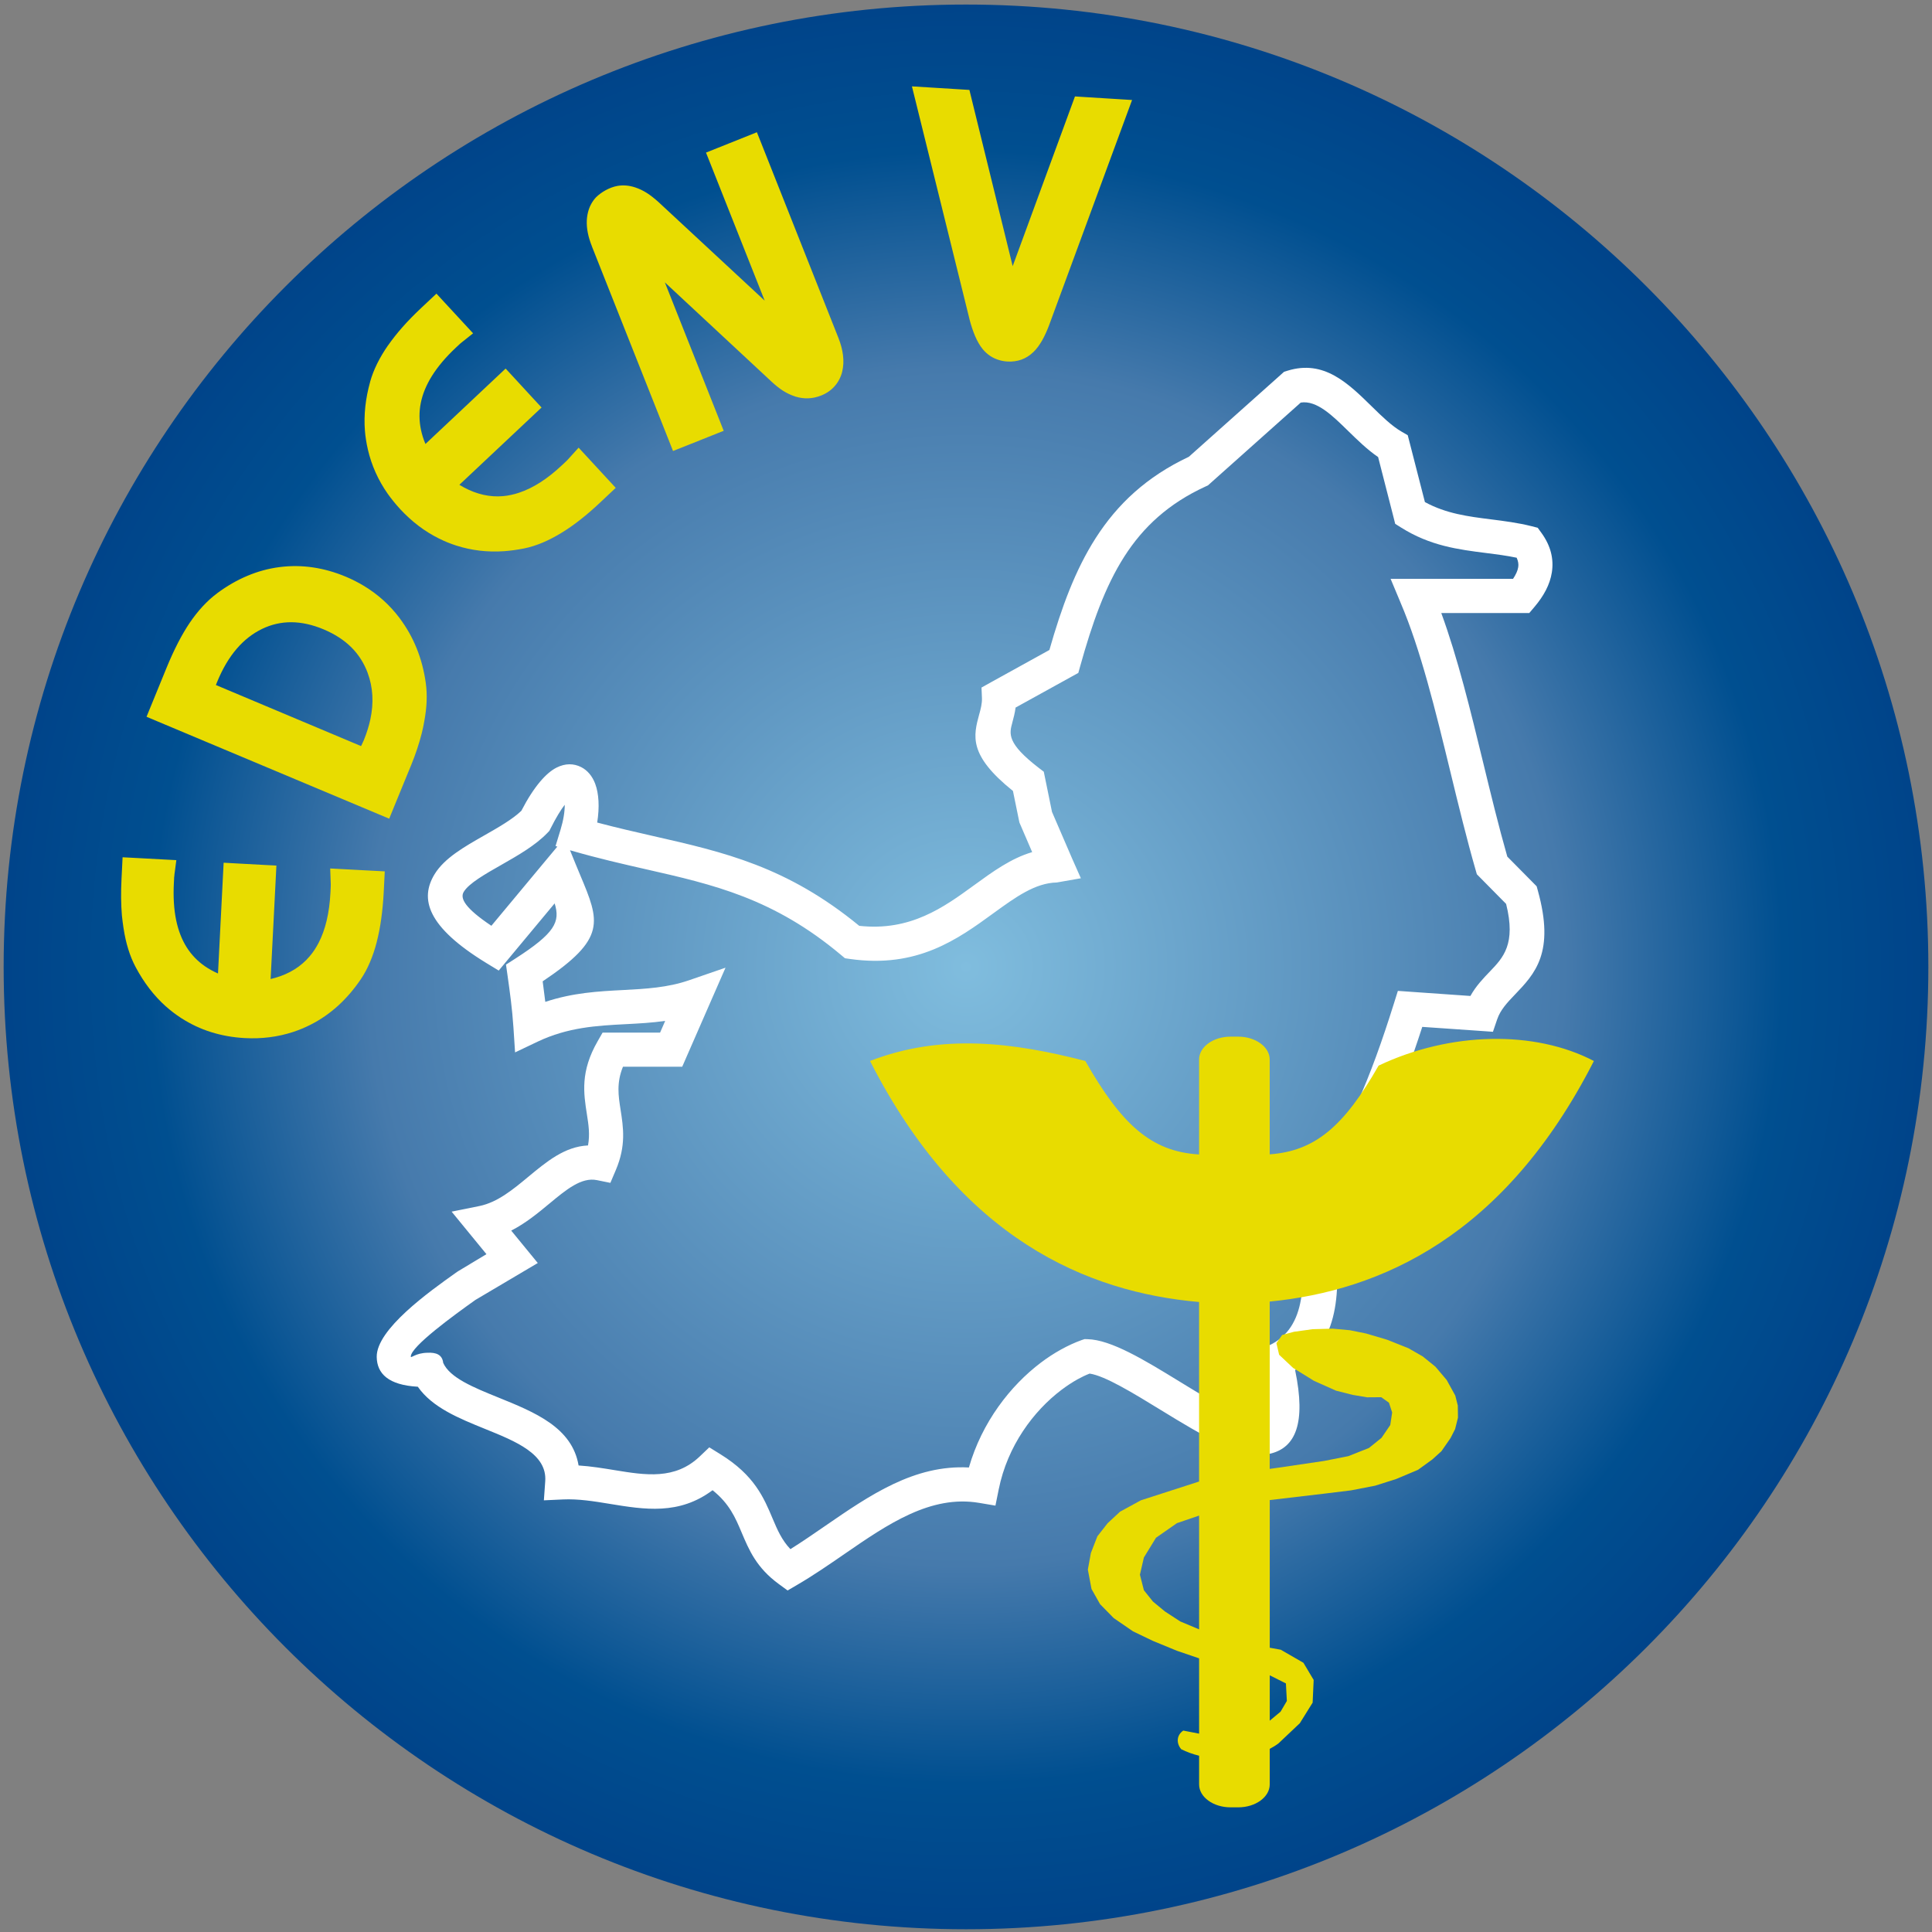
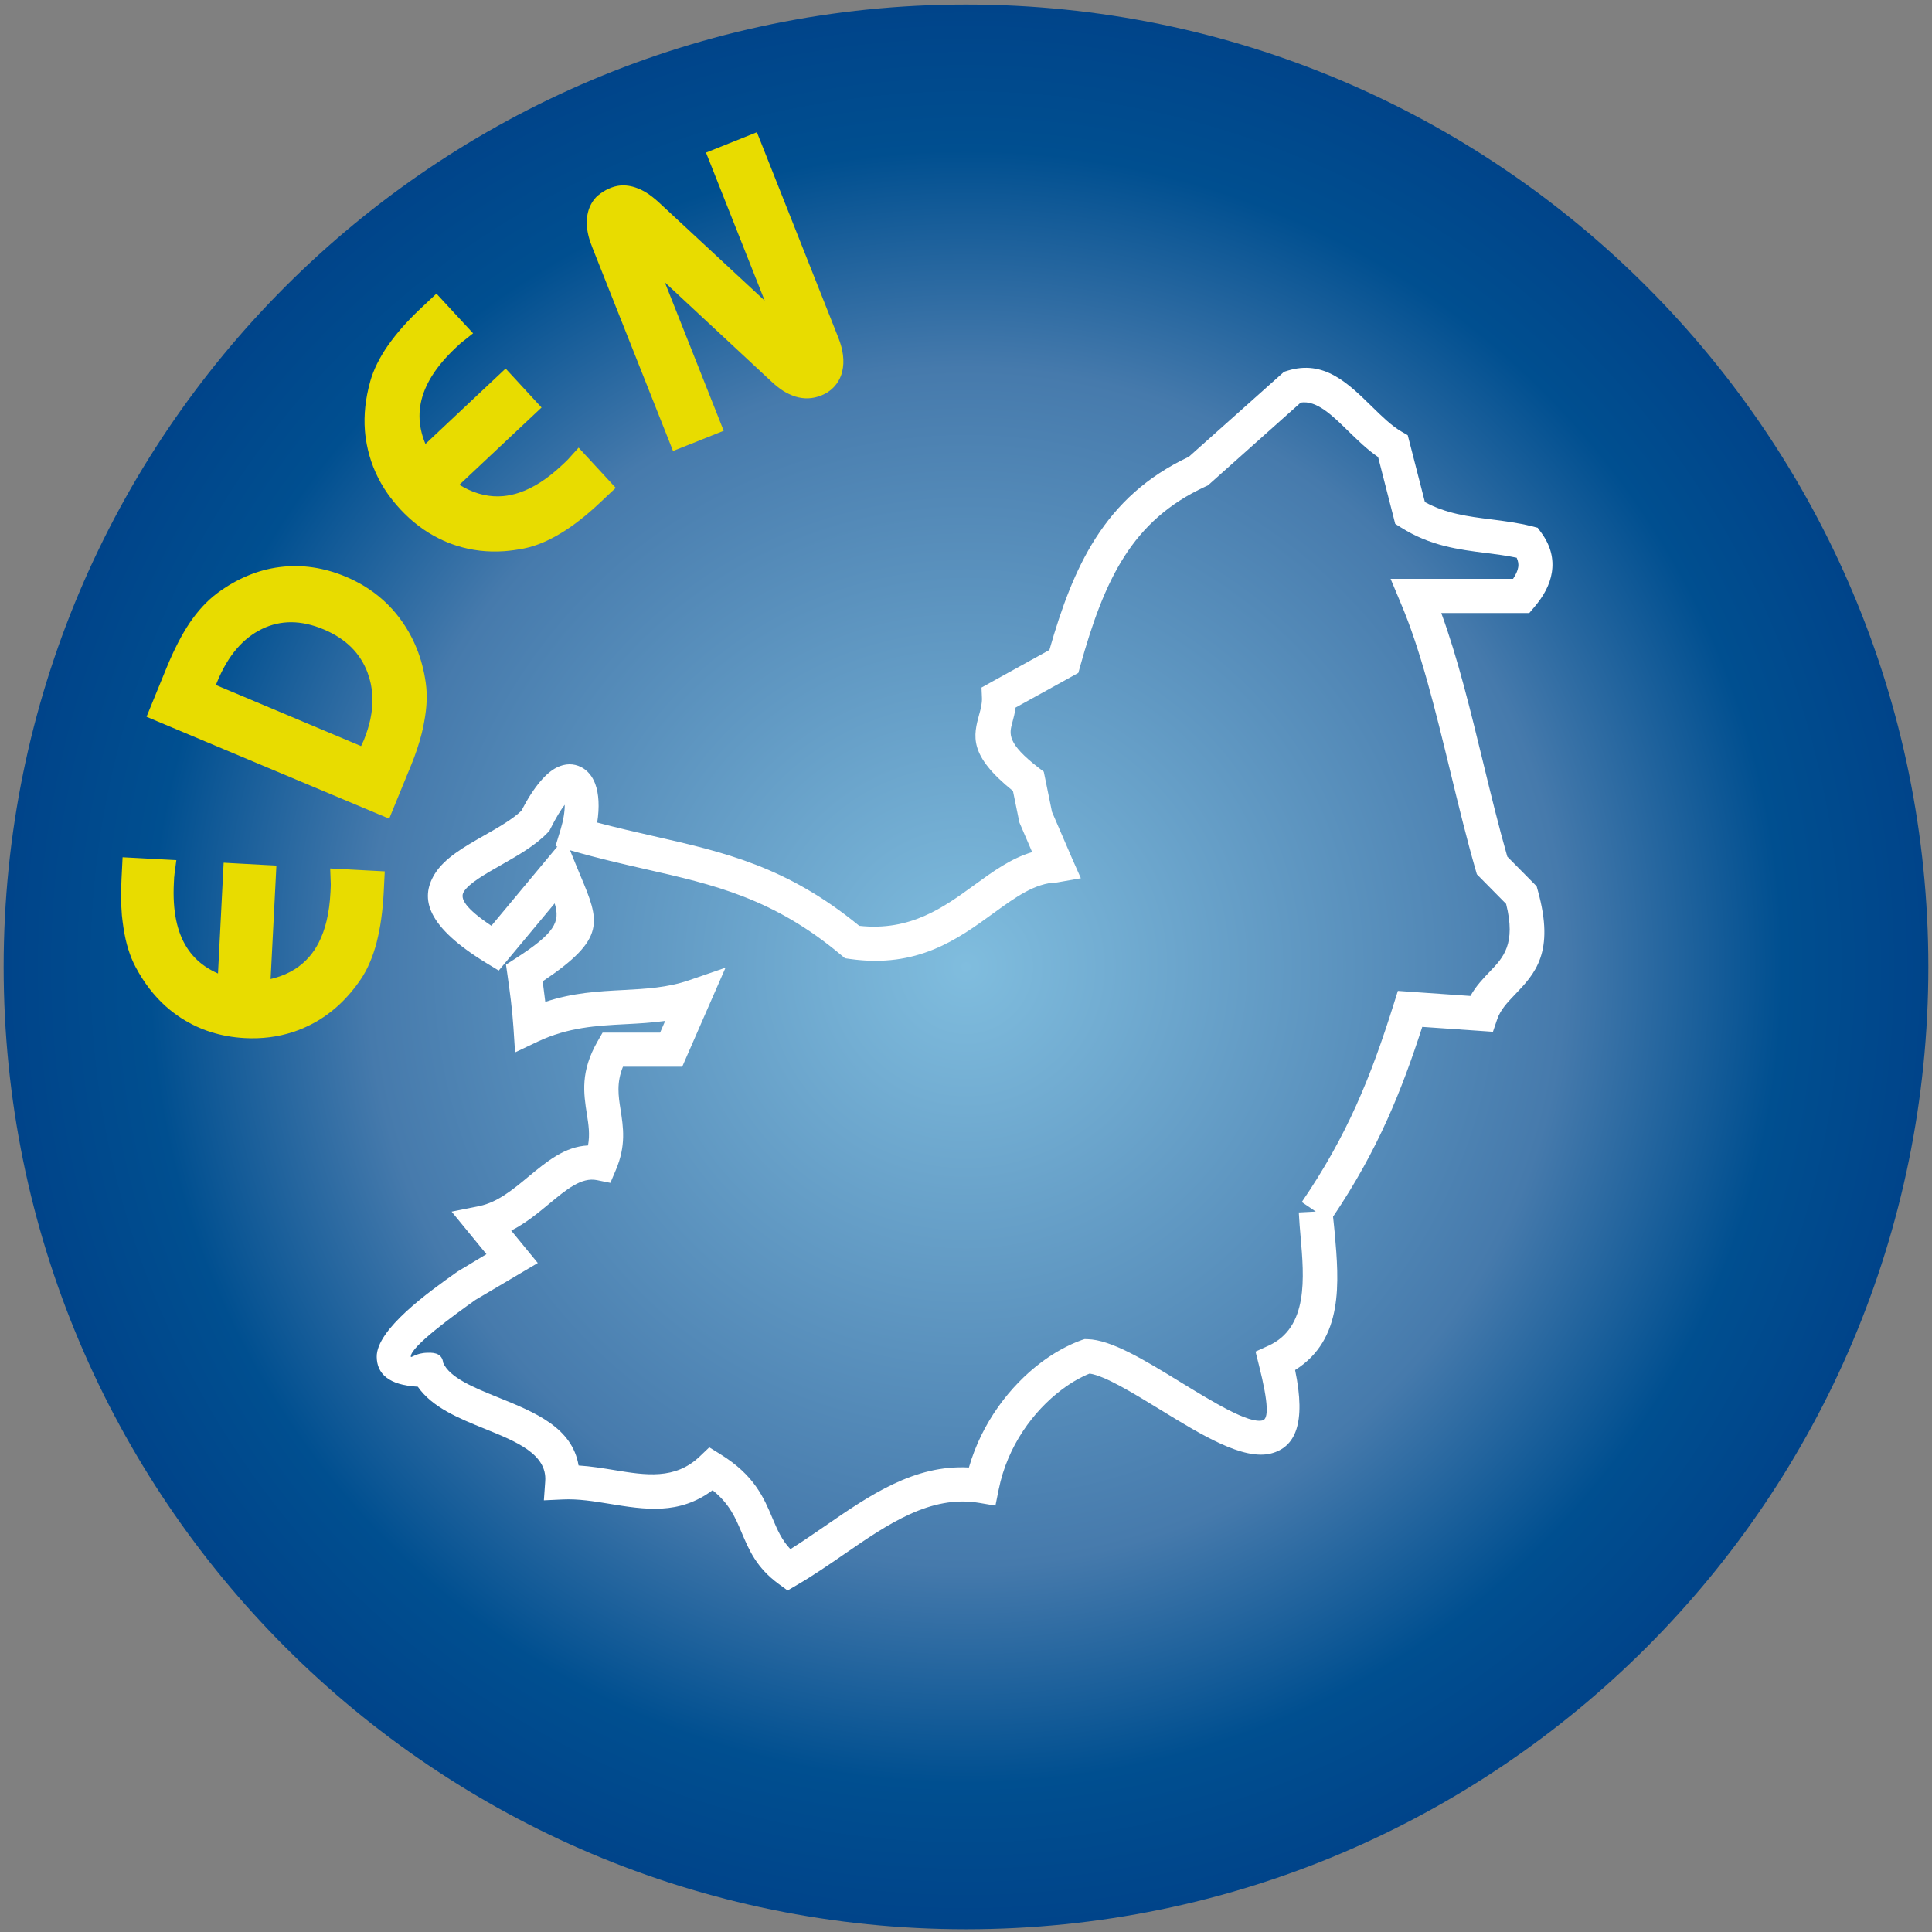
<svg xmlns="http://www.w3.org/2000/svg" version="1.0" id="Capa_1" x="0px" y="0px" viewBox="0 0 795 795" style="enable-background:new 0 0 795 795;" xml:space="preserve">
  <rect x="0" y="0" width="795" height="795" fill="#808080" stroke="none" />
  <style type="text/css">
	.st0{fill-rule:evenodd;clip-rule:evenodd;fill:url(#SVGID_1_);}
	.st1{fill-rule:evenodd;clip-rule:evenodd;fill:#E8DC00;}
	.st2{fill-rule:evenodd;clip-rule:evenodd;fill:#FFFFFF;}
</style>
  <g>
    <radialGradient id="SVGID_1_" cx="397.5" cy="397.875" r="560.026" gradientUnits="userSpaceOnUse">
      <stop offset="0" style="stop-color:#80BDDE" />
      <stop offset="0.44" style="stop-color:#467AAC" />
      <stop offset="0.6" style="stop-color:#004F90" />
      <stop offset="0.86" style="stop-color:#003481" />
      <stop offset="1" style="stop-color:#001780" />
    </radialGradient>
    <path class="st0" d="M397.51,1.87c218.7,0,395.99,177.3,395.99,395.99c0,218.71-177.29,396.01-395.99,396.01   C178.79,793.88,1.5,616.58,1.5,397.87C1.5,179.17,178.79,1.87,397.51,1.87z" />
    <g>
      <path class="st1" d="M71.82,359.49L71.82,359.49L71.82,359.49L71.82,359.49z M149.5,305.05h0.01l0,0c0-0.01,0-0.01,0-0.01    L149.5,305.05L149.5,305.05z M71.82,359.53L71.82,359.53L71.82,359.53L71.82,359.53z M71.81,359.63L71.81,359.63L71.81,359.63    L71.81,359.63z M71.85,359.35l0.71-5.41l-5.45-0.29l-11.61-0.63l-5.06-0.26l-0.25,5.07l-0.19,3.78v0.03    c-0.28,5.49-0.22,10.5,0.15,15c0.04,0.47,0.15,1.36,0.31,2.68c0.07,0.6,0.18,1.45,0.36,2.59l0.03,0.14    c0.47,3.09,1.11,5.92,1.92,8.51c0.83,2.7,1.85,5.16,3.03,7.37l0,0c3.41,6.42,7.56,11.83,12.46,16.21h0.01    c0.93,0.82,1.92,1.64,2.97,2.45c0.97,0.75,2.02,1.47,3.11,2.2l-0.01,0.01c-0.01-0.01-0.01-0.01,0,0l0,0    c0.03,0.01,0.08,0.04,0.15,0.08l-0.1-0.07c0.04,0.03,0.07,0.04,0.1,0.07l0,0l0.08,0.06l0.14,0.08l0,0    c3.8,2.43,7.81,4.32,12.07,5.66c4.39,1.39,9.04,2.21,13.9,2.48c7.01,0.38,13.62-0.46,19.85-2.49c1.15-0.38,2.36-0.82,3.6-1.33    c1.21-0.5,2.39-1.04,3.5-1.6h0.01l0.1-0.04l-0.01-0.01c4.12-2.07,7.9-4.7,11.37-7.84c3.43-3.13,6.56-6.76,9.37-10.91l0,0    c1.39-2.04,2.66-4.39,3.77-7.03c1.1-2.56,2.02-5.32,2.79-8.3h-0.01c0.76-2.96,1.38-6.12,1.84-9.47c0.49-3.48,0.82-7.05,1.02-10.73    l0,0l0.19-3.8l0.25-5.05l-5.06-0.26l-11.87-0.64l-5.52-0.29l0.2,5.53c0.01,0.31,0.03,0.58,0.03,0.78c0,0.25,0,0.51,0,0.81    c0,0.35-0.04,1.22-0.1,2.35c0,0-0.01,0.18-0.03,0.53c0,0,0,0,0,0.01c-0.43,8.29-2.06,15.17-4.87,20.6    c-0.53,1.02-1.1,1.99-1.72,2.93c-0.61,0.92-1.26,1.78-1.96,2.6l-0.06,0.07l0,0c-3.57,4.18-8.27,7.12-14.13,8.79    c-0.63,0.18-1.25,0.35-1.88,0.49l2.13-41.67l0.25-5.02l-5.06-0.26l-11.59-0.63l-5.06-0.28l-0.26,5.07l-2.06,40.51    c-1.93-0.85-3.71-1.84-5.34-2.95c-3.06-2.1-5.57-4.71-7.54-7.81c-2.02-3.2-3.46-6.94-4.35-11.23c-0.92-4.44-1.22-9.54-0.93-15.28    c0.01-0.43,0.04-0.85,0.08-1.49c0.04-0.89,0.01-0.65,0.03-0.95l0.04-0.03c0.07-0.75,0.1-1.06,0.11-1.21l0,0c0-0.01,0-0.01,0-0.03    l0,0v-0.01c0-0.01,0-0.01,0-0.03c0,0,0-0.01,0.01-0.01l0,0v-0.01l0,0l0,0v-0.01l0,0c0-0.01,0-0.01,0-0.03l0,0l0,0l0,0    c0,0,0,0,0-0.01l0,0l0,0v-0.01C71.83,359.44,71.83,359.4,71.85,359.35L71.85,359.35z M293.05,179.16l-11.41,4.56l-4.7,1.86    l-1.86-4.71l-31.55-79.57l-0.01-0.06v-0.03c-0.28-0.68-0.53-1.36-0.74-2.04c-0.24-0.69-0.43-1.38-0.6-2.03    c-0.92-3.66-0.97-6.98-0.18-9.97c0.61-2.31,1.7-4.31,3.25-5.98c2.25-2.2,5.51-4.07,8.81-4.69c2.38-0.4,4.8-0.21,7.26,0.6l0,0    c0.01,0.01,0.03,0.01,0.04,0.01c0.01,0.01,0.01,0.01,0.03,0.01l0,0c1.64,0.54,3.25,1.31,4.84,2.32c1.47,0.95,3.03,2.17,4.69,3.66    l0.04,0.04l43.7,40.57l-22.29-56.25l-1.86-4.67l4.7-1.88l11.55-4.62l4.69-1.88l1.88,4.71l31.66,79.89    c0.97,2.45,1.61,4.81,1.89,7.09c0.31,2.43,0.19,4.71-0.32,6.83v0.01l-0.01,0.03v0.01c-0.14,0.6-0.33,1.2-0.58,1.81    c-0.22,0.57-0.49,1.14-0.82,1.72c-1.13,2.02-2.68,3.67-4.64,4.91v0.03l-0.01-0.01c-0.81,0.5-1.67,0.95-2.61,1.32v-0.01    c-1.77,0.71-3.53,1.08-5.3,1.15c-1.77,0.06-3.54-0.18-5.32-0.72l-0.04-0.03c-1.71-0.54-3.38-1.33-5.02-2.36    c-1.49-0.96-3.03-2.18-4.64-3.67l-43.99-40.93l22.36,56.39l1.85,4.69L293.05,179.16L293.05,179.16z M190.42,140.54l4.25-3.38    l-3.68-3.99l-7.94-8.59l-3.46-3.75l-3.71,3.49l-2.74,2.57c-2.72,2.57-5.23,5.13-7.49,7.69c-2.27,2.57-4.25,5.09-5.98,7.56    l-0.01-0.01c-1.74,2.5-3.23,5-4.45,7.48c-1.26,2.54-2.22,5.02-2.89,7.44h0.01c-1.95,6.95-2.67,13.68-2.17,20.15    c0.08,1.15,0.24,2.43,0.46,3.85c0.18,1.21,0.43,2.48,0.74,3.8v0.01l0.03,0.17c1.52,6.49,4.23,12.54,8.13,18.12    c0.64,0.92,1.45,1.97,2.41,3.17c0.85,1.04,1.72,2.07,2.63,3.05l-0.01,0.01l0.01,0.01l0.04,0.03c4.84,5.23,10.2,9.3,16.1,12.21    c1.14,0.57,2.32,1.1,3.52,1.59c1.28,0.51,2.49,0.95,3.63,1.31h0.01c6.27,2,12.82,2.75,19.62,2.28c1.08-0.07,2.42-0.22,4.02-0.43    c1.47-0.21,2.84-0.43,4.05-0.68l0.03-0.01l0.14-0.03v0.01c2.43-0.5,4.96-1.29,7.6-2.4c2.53-1.07,5.1-2.41,7.69-3.99    c2.6-1.58,5.23-3.42,7.88-5.51c2.61-2.04,5.31-4.39,8.09-7.01l2.75-2.59l3.64-3.42l-3.39-3.67l-8.13-8.81l-3.75-4.06l-3.71,4.1    c-0.22,0.25-0.42,0.47-0.53,0.58c-0.22,0.25-0.42,0.46-0.56,0.6c-0.18,0.17-0.46,0.43-0.81,0.78c-0.31,0.28-0.74,0.69-1.27,1.18    c-5.96,5.62-11.84,9.38-17.64,11.3c-1.13,0.38-2.21,0.68-3.25,0.89c-1.13,0.25-2.2,0.42-3.2,0.5l-0.06,0.01    c-5.44,0.49-10.86-0.72-16.25-3.63c-0.6-0.33-1.2-0.68-1.79-1.03l30.18-28.38l3.64-3.43l-3.39-3.66l-7.94-8.62l-3.46-3.74    l-3.71,3.49l-29.28,27.54c-0.85-2-1.46-3.98-1.86-5.92c-0.76-3.66-0.79-7.31-0.06-10.94c0.74-3.71,2.27-7.41,4.57-11.11    c2.42-3.87,5.67-7.72,9.77-11.58c0.03-0.03,0.17-0.17,0.33-0.31l0.03-0.03c0.63-0.6,1.13-1.06,1.38-1.28l0,0h0.01l0.01-0.03    c0.25-0.21,0.42-0.35,0.56-0.46l0,0C189.88,140.97,189.98,140.89,190.42,140.54L190.42,140.54z M148.58,307.01    c0.12-0.26,0.31-0.67,0.6-1.26l0.01-0.06l0,0c0.03-0.06,0.06-0.11,0.11-0.22l0.01-0.04c0.1-0.19,0.15-0.31,0.18-0.38    c0,0,0,0,0.01,0l0,0c0-0.01,0-0.01,0-0.01l0,0l0,0c0.07-0.17,0.14-0.32,0.2-0.44l0.01-0.03l0.04-0.1l0,0    c0.6-1.47,1.11-2.91,1.54-4.3c0.44-1.42,0.81-2.79,1.1-4.14c1.46-6.81,1.1-13.19-1.1-19.13h0.01c-1.52-4.06-3.75-7.56-6.7-10.51    c-3-2.99-6.8-5.46-11.4-7.4c-4.67-1.96-9.12-2.93-13.35-2.95c-4.17-0.01-8.18,0.9-12.01,2.75c-3.92,1.9-7.41,4.63-10.46,8.19    c-3.14,3.67-5.84,8.24-8.08,13.74c-0.12,0.31-0.25,0.61-0.35,0.89l-0.01,0.01c-0.03,0.06-0.06,0.13-0.1,0.26L148.58,307.01    L148.58,307.01z M149.44,305.2c-0.01,0-0.01,0.01-0.01,0.01S149.43,305.2,149.44,305.2L149.44,305.2z M149.43,305.22    c0,0,0,0.01-0.01,0.01C149.43,305.23,149.43,305.22,149.43,305.22L149.43,305.22z M149.41,305.23c0,0.01,0,0.01,0,0.01    C149.4,305.29,149.4,305.27,149.41,305.23L149.41,305.23z M166.78,320.69L166.78,320.69l1.95-4.74l0.42-1.01    c1.86-4.56,3.32-8.95,4.39-13.18c0.21-0.88,0.4-1.7,0.57-2.46c0.11-0.51,0.28-1.35,0.47-2.43v-0.03c0.56-3,0.88-5.76,0.97-8.27    c0.11-2.63-0.01-5.17-0.36-7.63v-0.03c-0.71-5-1.95-9.7-3.73-14.11s-4.09-8.52-6.94-12.33h0.01c-4.07-5.46-9.08-9.97-14.97-13.5    c-1.15-0.68-2.34-1.33-3.5-1.93c-1.29-0.65-2.53-1.22-3.7-1.71v0.01c0,0-0.01,0-0.01-0.01h0.01c-4.52-1.9-9.05-3.18-13.61-3.85    c-4.53-0.67-9.09-0.71-13.67-0.13c-4.55,0.58-8.98,1.78-13.29,3.6c-4.31,1.81-8.45,4.2-12.44,7.17l0.01,0.01    c-2.09,1.54-4.07,3.35-5.96,5.39c-1.9,2.06-3.68,4.32-5.34,6.77c-1.61,2.38-3.24,5.16-4.87,8.33c-1.58,3.07-3.11,6.42-4.59,10.02    l-6.41,15.68l-1.89,4.62l4.62,1.95l90.54,38.02l4.7,1.97l1.93-4.74L166.78,320.69L166.78,320.69z M74.39,418.82l-0.06-0.01l0,0    l0.01-0.01c0,0,0.01,0.01,0.03,0.01L74.39,418.82z" />
    </g>
    <g>
-       <path class="st1" d="M414.66,148.77L414.66,148.77c0,0,0,0-0.01,0c0,0,0,0-0.01,0c0,0-0.01,0-0.03-0.01    c0.01,0.01,0.03,0.01,0.03,0.01c0.01,0,0.01,0,0.01,0H414.66L414.66,148.77z M414.61,148.75L414.61,148.75h-0.01    c-0.04,0-0.08,0-0.13,0h0.03h0.03c0.03,0,0.06,0,0.07,0H414.61L414.61,148.75z M382.12,35.96l13.04,0.81L398.9,37l0.88,3.59    l16.93,68.93l24.34-66.32l1.29-3.52l3.74,0.24l13,0.81l6.76,0.42l-2.34,6.35l-31.66,85.93v0.03c-0.95,2.53-1.93,4.7-2.95,6.52    c-1.14,2-2.36,3.66-3.68,4.92l-0.01-0.01c-1.45,1.4-3.09,2.45-4.91,3.1c-1.74,0.61-3.61,0.88-5.62,0.78c0.11,0,0.14,0-0.1-0.01    h-0.06c-0.01,0-0.01,0-0.01,0h-0.01h-0.03l0,0l0,0l0,0c-0.06,0-0.04,0,0,0l0,0l0,0c-0.54-0.03-1.08-0.1-1.63-0.2v0.01    c-0.49-0.08-1.03-0.21-1.61-0.38c-2.75-0.79-5.05-2.32-6.88-4.57c-1.13-1.38-2.15-3.14-3.07-5.27c-0.86-2.03-1.64-4.3-2.29-6.81    l-0.01-0.08L376.9,42.19l-1.65-6.65L382.12,35.96L382.12,35.96z M414.68,148.77c0,0,0,0-0.01,0    C414.68,148.77,414.68,148.77,414.68,148.77z" />
-     </g>
+       </g>
    <path class="st2" d="M424.73,350.64l-4.99-11.58l-0.25-0.58l-0.17-0.79l-2.5-12.22c-18.42-14.81-16.31-22.61-13.83-31.73H403   c0.56-2.07,1.15-4.25,1.06-6.52l-0.18-4.3l3.82-2.13l24.12-13.33c4.99-17.49,10.62-32.89,19.05-46.05   c8.95-13.97,20.91-25.23,38.33-33.45l38.04-33.95l1.15-1.03l1.49-0.46c14.9-4.56,24.73,5.06,34.69,14.82   c4.03,3.95,8.09,7.92,12.14,10.26l2.56,1.49l0.74,2.85l6.33,24.66c8.73,4.78,17.88,5.94,27.01,7.09c5.64,0.71,11.3,1.43,16.93,2.85   l2.47,0.63l1.5,2.06c3.95,5.44,5.17,10.86,4.32,16.32c-0.79,5.03-3.36,9.72-7.17,14.21l-2.11,2.49h-3.23h-32.99   c6.76,18.44,12.03,40.12,17.3,61.8c3.14,12.92,6.27,25.83,9.87,38.44l10.79,10.91l1.29,1.31l0.49,1.77   c7.1,25.54-1.21,34.21-9.54,42.9c-2.92,3.05-5.84,6.09-7.19,10.05l-1.75,5.14l-5.35-0.38l-23.73-1.64   c-4.34,13.44-8.88,25.9-14.4,38.14c-5.99,13.31-13.11,26.3-22.31,39.97c0.2,2.03,0.49,4.45,0.7,6.84   c1.74,19.92,3.8,43.65-16.32,56.26c4.63,22.11-0.01,31.82-9.94,34.34c-11.43,2.88-28.5-7.59-45.18-17.81   c-11.66-7.15-23.11-14.15-29.43-15.07c-1.67,0.65-3.34,1.45-4.96,2.35c-2.15,1.2-4.38,2.66-6.63,4.35   c-11.5,8.7-22.22,23.04-25.82,40.96l-1.35,6.67l-6.7-1.13c-19.98-3.36-37.57,8.74-55.46,21.06c-6.37,4.39-12.78,8.81-19.42,12.68   l-3.95,2.31l-3.7-2.72c-9.12-6.7-12.15-13.89-15.28-21.31c-2.43-5.76-4.94-11.71-11.89-17.23c-13.79,10.29-27.89,7.98-42.47,5.59   c-6.31-1.04-12.75-2.08-19.06-1.79l-7.88,0.36l0.56-7.88c0.79-11.16-12.03-16.35-24.64-21.45c-10.97-4.45-21.83-8.86-27.79-17.41   c-12.08-0.68-16.81-5.37-16.91-12.25c-0.18-11.38,21.72-26.94,32.46-34.58c0.19-0.14,0.39-0.28,0.57-0.4l0.47-0.31l11.65-7.01   l-6.95-8.48l-7.38-9.02l11.44-2.31c7.42-1.5,13.9-6.87,19.99-11.93c7.8-6.46,15.13-12.54,24.69-13c0.85-4.49,0.21-8.61-0.44-12.73   c-1.38-8.8-2.77-17.64,4.41-30.16l2.03-3.54h4.06h19.6l2.1-4.82c-5.55,0.79-11,1.08-16.5,1.36c-11.58,0.61-23.44,1.24-35.94,7.16   l-9.33,4.44l-0.68-10.33c-0.51-7.74-1.47-14.56-2.43-21.37l-0.63-4.42l3.78-2.43c16.42-10.57,18.62-15.15,16.24-22.76l-19.13,22.98   l-3.88,4.66L200,396.2c-24.22-14.85-27.4-26.3-21.15-36.51c4.05-6.6,12.14-11.21,20.51-15.97c5.66-3.23,11.47-6.53,15.17-10.08   c5.24-10.13,10.27-15.65,14.5-17.78c3.61-1.81,7.01-1.75,10.08-0.22c2.68,1.36,4.64,3.75,5.84,6.95v0.03   c1.46,3.87,1.81,9.52,0.79,15.85c7.94,2.11,15.61,3.86,23.06,5.56c29.18,6.63,55.01,12.51,84.77,36.94   c21.08,2.32,34.8-7.65,47.12-16.61C408.62,358.59,416.04,353.2,424.73,350.64L424.73,350.64z M541.43,498.55l-5.76-3.92   c9.32-13.63,16.43-26.51,22.37-39.69c5.98-13.25,10.79-26.87,15.5-41.88l1.67-5.32l5.49,0.39l24.36,1.7   c2.28-4.09,5.19-7.13,8.1-10.16c5.37-5.6,10.73-11.21,6.59-27.72L609,361.06l-1.29-1.31l-0.49-1.71   c-3.64-12.62-7.06-26.67-10.47-40.71c-6.08-25.03-12.17-50.05-20.44-69.35l-0.03-0.06v-0.03l-4.06-9.7h10.52h39.86   c1.14-1.7,1.89-3.31,2.13-4.8c0.2-1.21,0-2.5-0.64-3.89c-4.17-0.88-8.34-1.4-12.51-1.93c-11.53-1.46-23.04-2.92-35.08-10.51   l-2.39-1.5l-0.68-2.7l-6.35-24.78c-4.45-3.04-8.41-6.92-12.35-10.76c-6.51-6.38-12.93-12.68-19.49-11.66l-37.44,33.41l-0.74,0.67   l-1.01,0.46c-15.25,7.01-25.65,16.7-33.38,28.78c-7.98,12.46-13.29,27.63-18.16,45.07l-0.79,2.85l-2.59,1.43l-23.23,12.83   c-0.29,2.28-0.83,4.27-1.35,6.2v0.03c-1.25,4.56-2.29,8.44,10.89,18.59l2.06,1.57l0.53,2.57l2.85,13.96l8.31,19.26l3.57,8.06   l-9.91,1.74c-8.88,0.17-17.05,6.1-25.93,12.55c-14.86,10.82-31.43,22.87-59.24,18.91l-1.99-0.29l-1.53-1.28   c-27.86-23.4-52.52-29.01-80.43-35.35c-9.58-2.18-19.53-4.45-30.29-7.56l-0.89-0.25l2.29,5.64c0.42,1.04,1.17,2.82,1.86,4.48   c8.12,19.34,10.97,26.15-15.4,43.82c0.39,2.81,0.75,5.63,1.08,8.45c11.41-3.78,21.84-4.34,32.09-4.87   c9.18-0.49,18.17-0.96,26.97-3.99l15.1-5.2l-6.41,14.64l-9.56,21.88l-1.85,4.23h-4.57h-19.81c-2.72,6.63-1.86,12.08-1.01,17.52   c1.17,7.47,2.34,14.93-1.92,24.97l-2.25,5.3l-5.56-1.13c-6.35-1.28-12.62,3.92-19.39,9.54c-4.85,4.02-9.9,8.2-15.85,11.23l5.8,7.08   l5.13,6.26l-25.65,15.18c-8.76,6.23-26.65,19.21-26.6,23.31c0.01,0.88,1.86-1.47,6.85-1.56c3.54-0.18,6.1,0.75,6.48,4.17   c2.74,6.16,12.61,10.15,22.59,14.2c15.13,6.13,30.47,12.35,33.12,28.01c5.03,0.32,10,1.13,14.89,1.93   c12.64,2.07,24.8,4.06,34.98-5.66l3.91-3.73l4.6,2.85c13.96,8.65,17.81,17.78,21.51,26.57c1.86,4.39,3.67,8.68,7.27,12.47   c4.8-3,9.52-6.27,14.24-9.51c18.5-12.74,36.73-25.29,59.21-24.09c5.38-18.7,17.1-33.69,29.61-43.14c2.68-2.03,5.46-3.84,8.27-5.39   c2.89-1.6,5.71-2.89,8.38-3.85h0.01c0.08-0.03,0.13-0.04,0.18-0.07l1.14-0.38l1.18,0.03c9.77,0.21,23.55,8.64,37.61,17.25   c14.2,8.7,28.74,17.62,34.48,16.17c2.42-0.61,2.53-6.73-1.5-22.66l-1.42-5.65l5.35-2.43c16.46-7.48,14.67-28.01,13.18-45.03   c-0.26-3.09-0.53-6.08-0.71-9.69v-0.11L541.43,498.55L541.43,498.55z M444.96,551.49c-0.08,0.04-0.21,0.08-0.39,0.17L444.96,551.49   L444.96,551.49z M224.93,353.65l4.41-5.28l-0.74-0.22l2.07-6.77c1.2-3.96,1.74-7.49,1.71-10.22c-1.6,2.06-3.56,5.24-5.85,9.8   l-0.47,0.93l-0.74,0.78c-5.03,5.24-12.14,9.29-19.03,13.22c-6.77,3.85-13.32,7.58-15.46,11.09c-1.67,2.71,0.67,6.81,11.37,13.97   L224.93,353.65z" />
-     <path class="st1" d="M568.37,574.94l-5.83,0.04l-5.95-1l-6.85-1.74l-9.02-4.02l-8.63-5.34l-5.74-5.41l-1.11-4.76l2.35-3.38   l4.89-1.32l7.66-1.06l8.23-0.22l7.06,0.64l6.73,1.36l8.63,2.56l8.76,3.49l5.88,3.37l5.23,4.23l4.64,5.48l3.53,6.4l1.04,4.1   l0.07,4.98l-1.18,4.73l-1.89,3.7l-3.73,5.38l-3.73,3.38l-5.89,4.27l-9.01,3.8l-8.63,2.74l-9.94,1.93l-11.04,1.35l-22.41,2.64v60.77   l4.52,0.81l9.34,5.38l4.21,7.06l-0.42,9.33l-5.27,8.47l-8.79,8.31c-1.1,0.83-2.31,1.57-3.6,2.25v14.65c0,5.17-5.83,9.41-12.94,9.41   h-3.18c-7.12,0-12.94-4.24-12.94-9.41v-11.83c-2.6-0.64-5.09-1.53-7.37-2.68c-2.14-2.56-1.85-5.84,0.85-7.66l6.52,1.26v-30.99   l-9.12-3.11l-9.87-4.06l-8.23-3.95l-7.91-5.44l-5.62-5.73l-3.53-6.26l-1.5-7.97l1.24-6.8l2.68-6.9l4.24-5.41l5.1-4.73l8.56-4.67   l23.95-7.73v-73.87c-45.98-4.02-97.99-25.79-135.4-99.18c29.53-11.46,59.06-7.63,88.59,0c14.76,25.93,27,37.32,46.81,38.46v-39.07   c0-5.17,5.82-9.4,12.94-9.4h3.18c7.12,0,12.94,4.23,12.94,9.4V475c18.66-1.36,30.53-11.46,44.81-36.51   c29.53-14,64.23-14.64,88.59-1.9c-36.87,72.34-87.91,94.53-133.4,99v68.85l3.85-0.54l18.56-2.74l9.93-1.96l8.51-3.38l5.16-4.16   l3.6-5.27l0.78-5.16l-1.31-4.02L568.37,574.94L568.37,574.94L568.37,574.94z M493.42,623.65l-9.12,3.11l-8.62,6.01l-4.98,8.12   l-1.63,7.08l1.63,6.4l3.73,4.66l4.91,4.06l6.34,4.13l7.74,3.24V623.65L493.42,623.65z M522.49,708.04l4.45-3.7l2.59-4.41   l-0.39-7.22l-6.65-3.34V708.04z" />
  </g>
</svg>